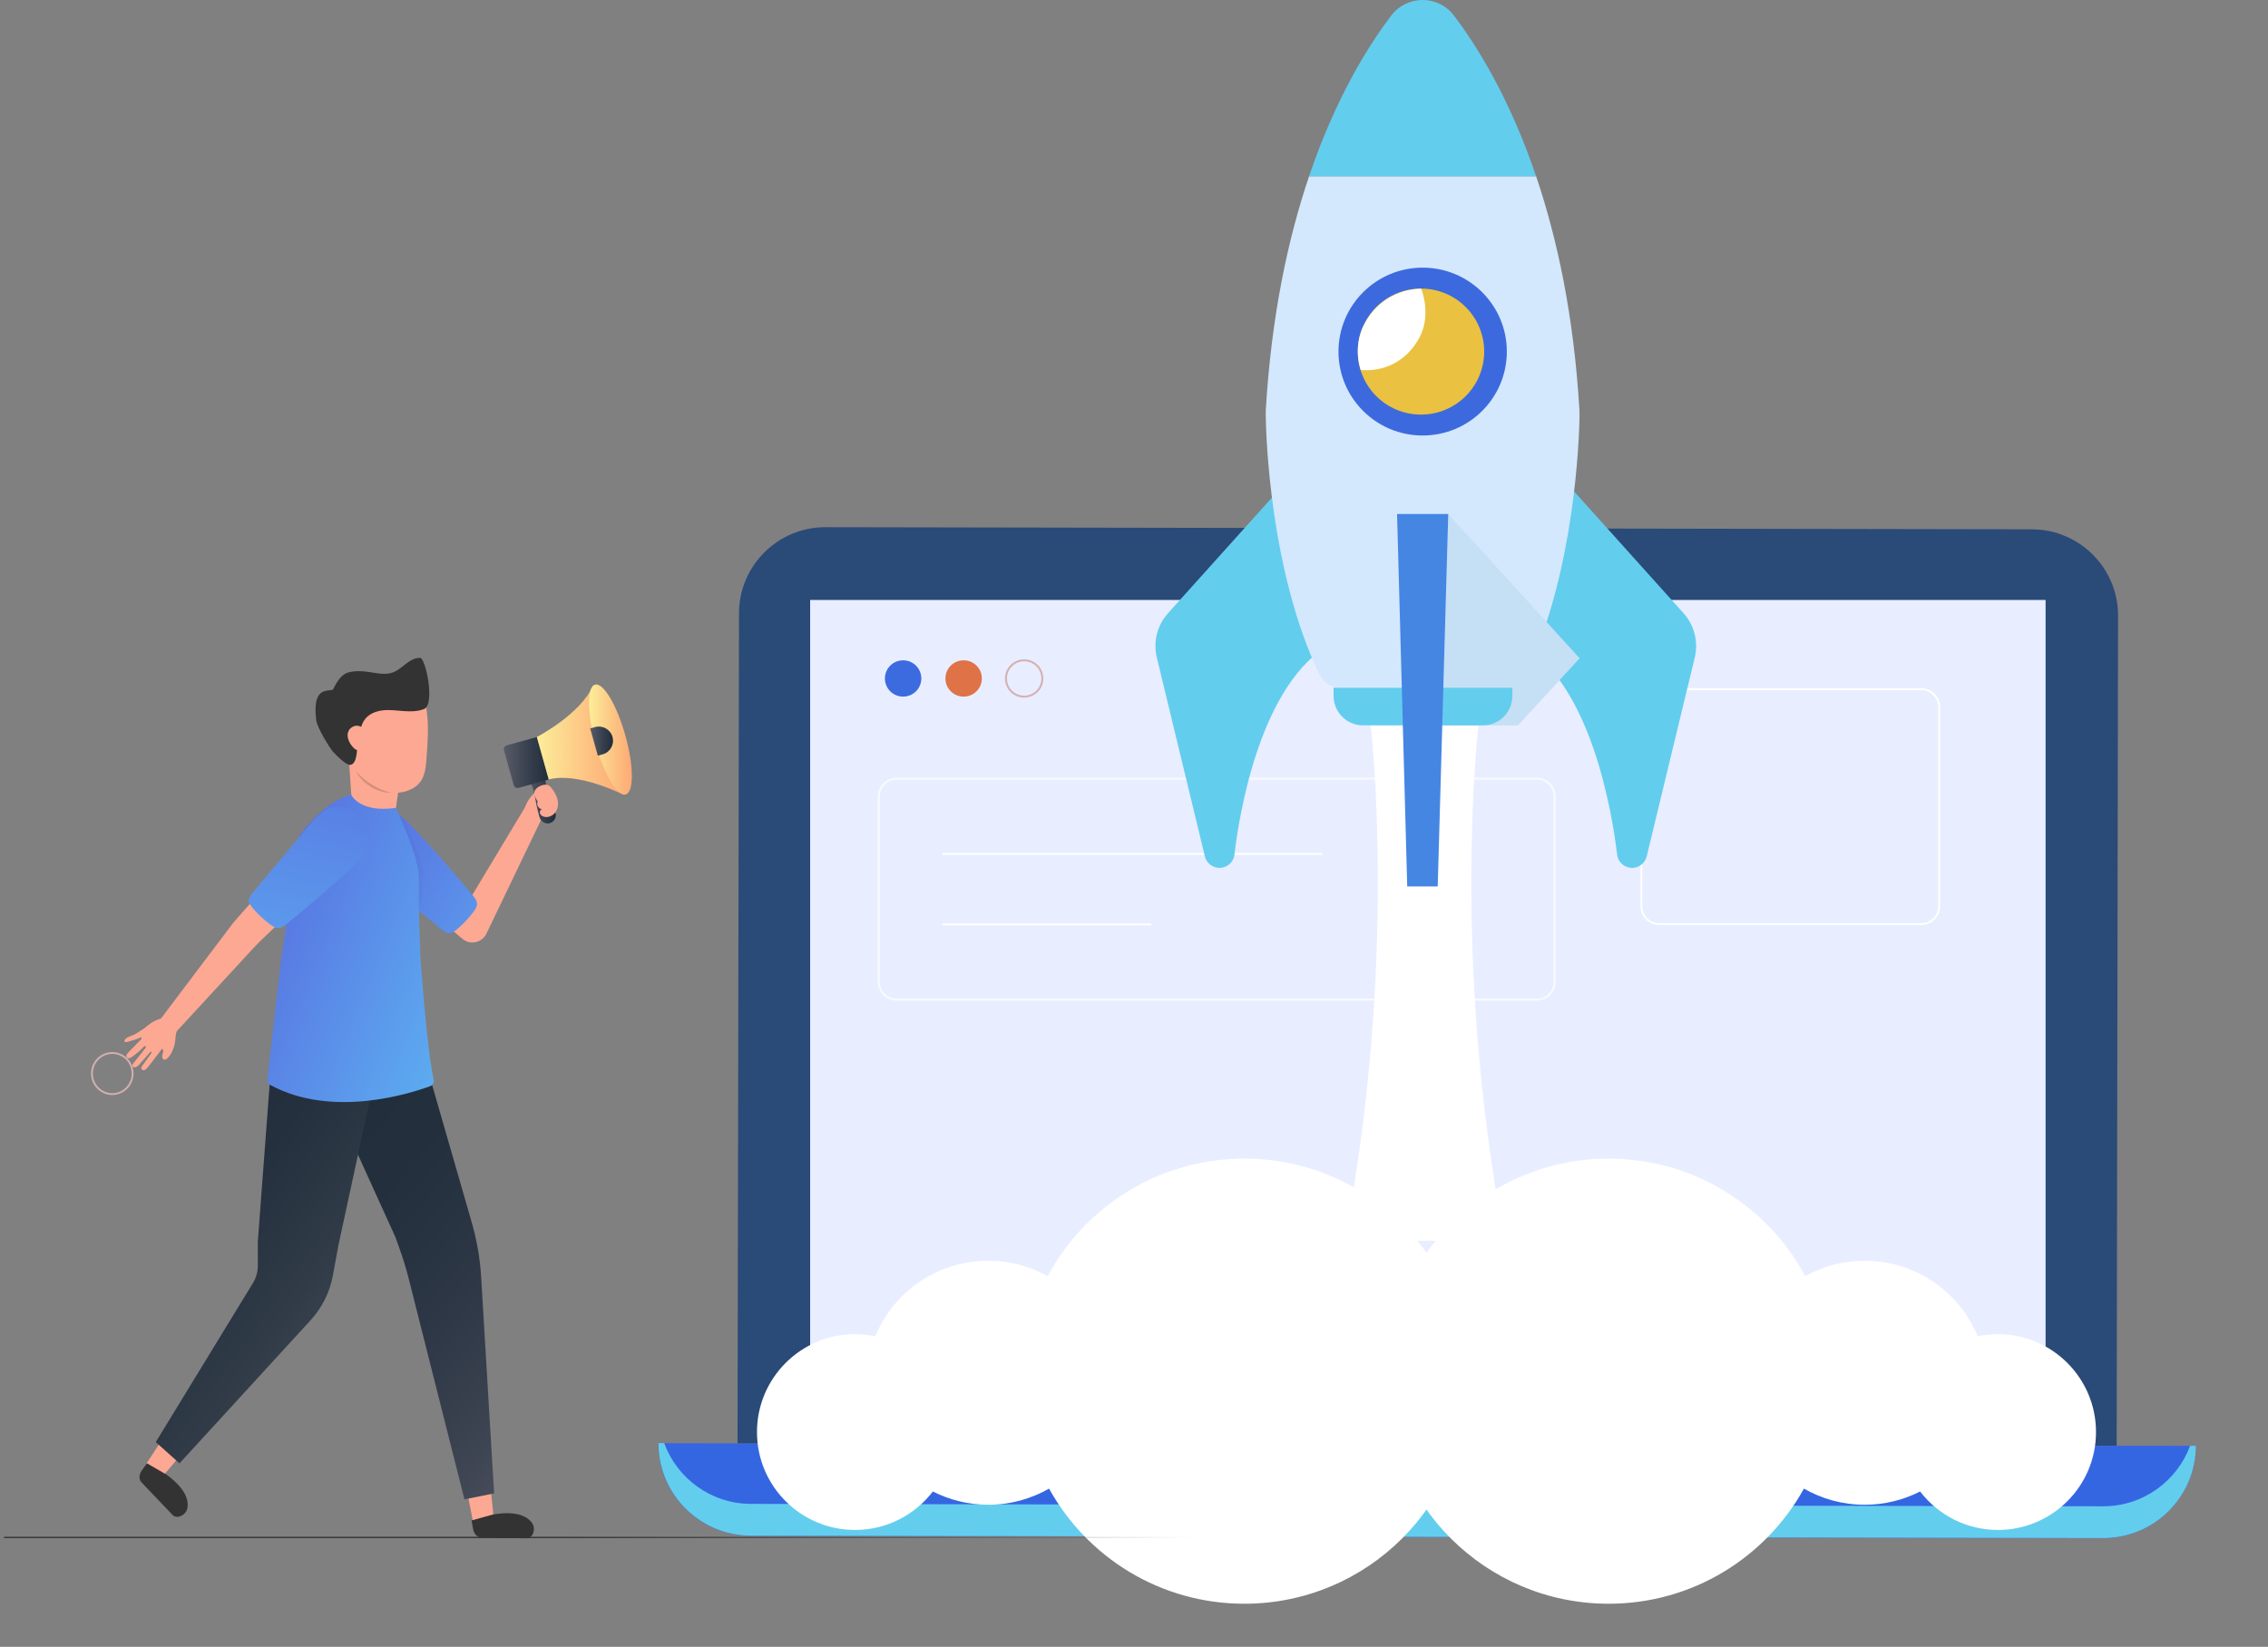
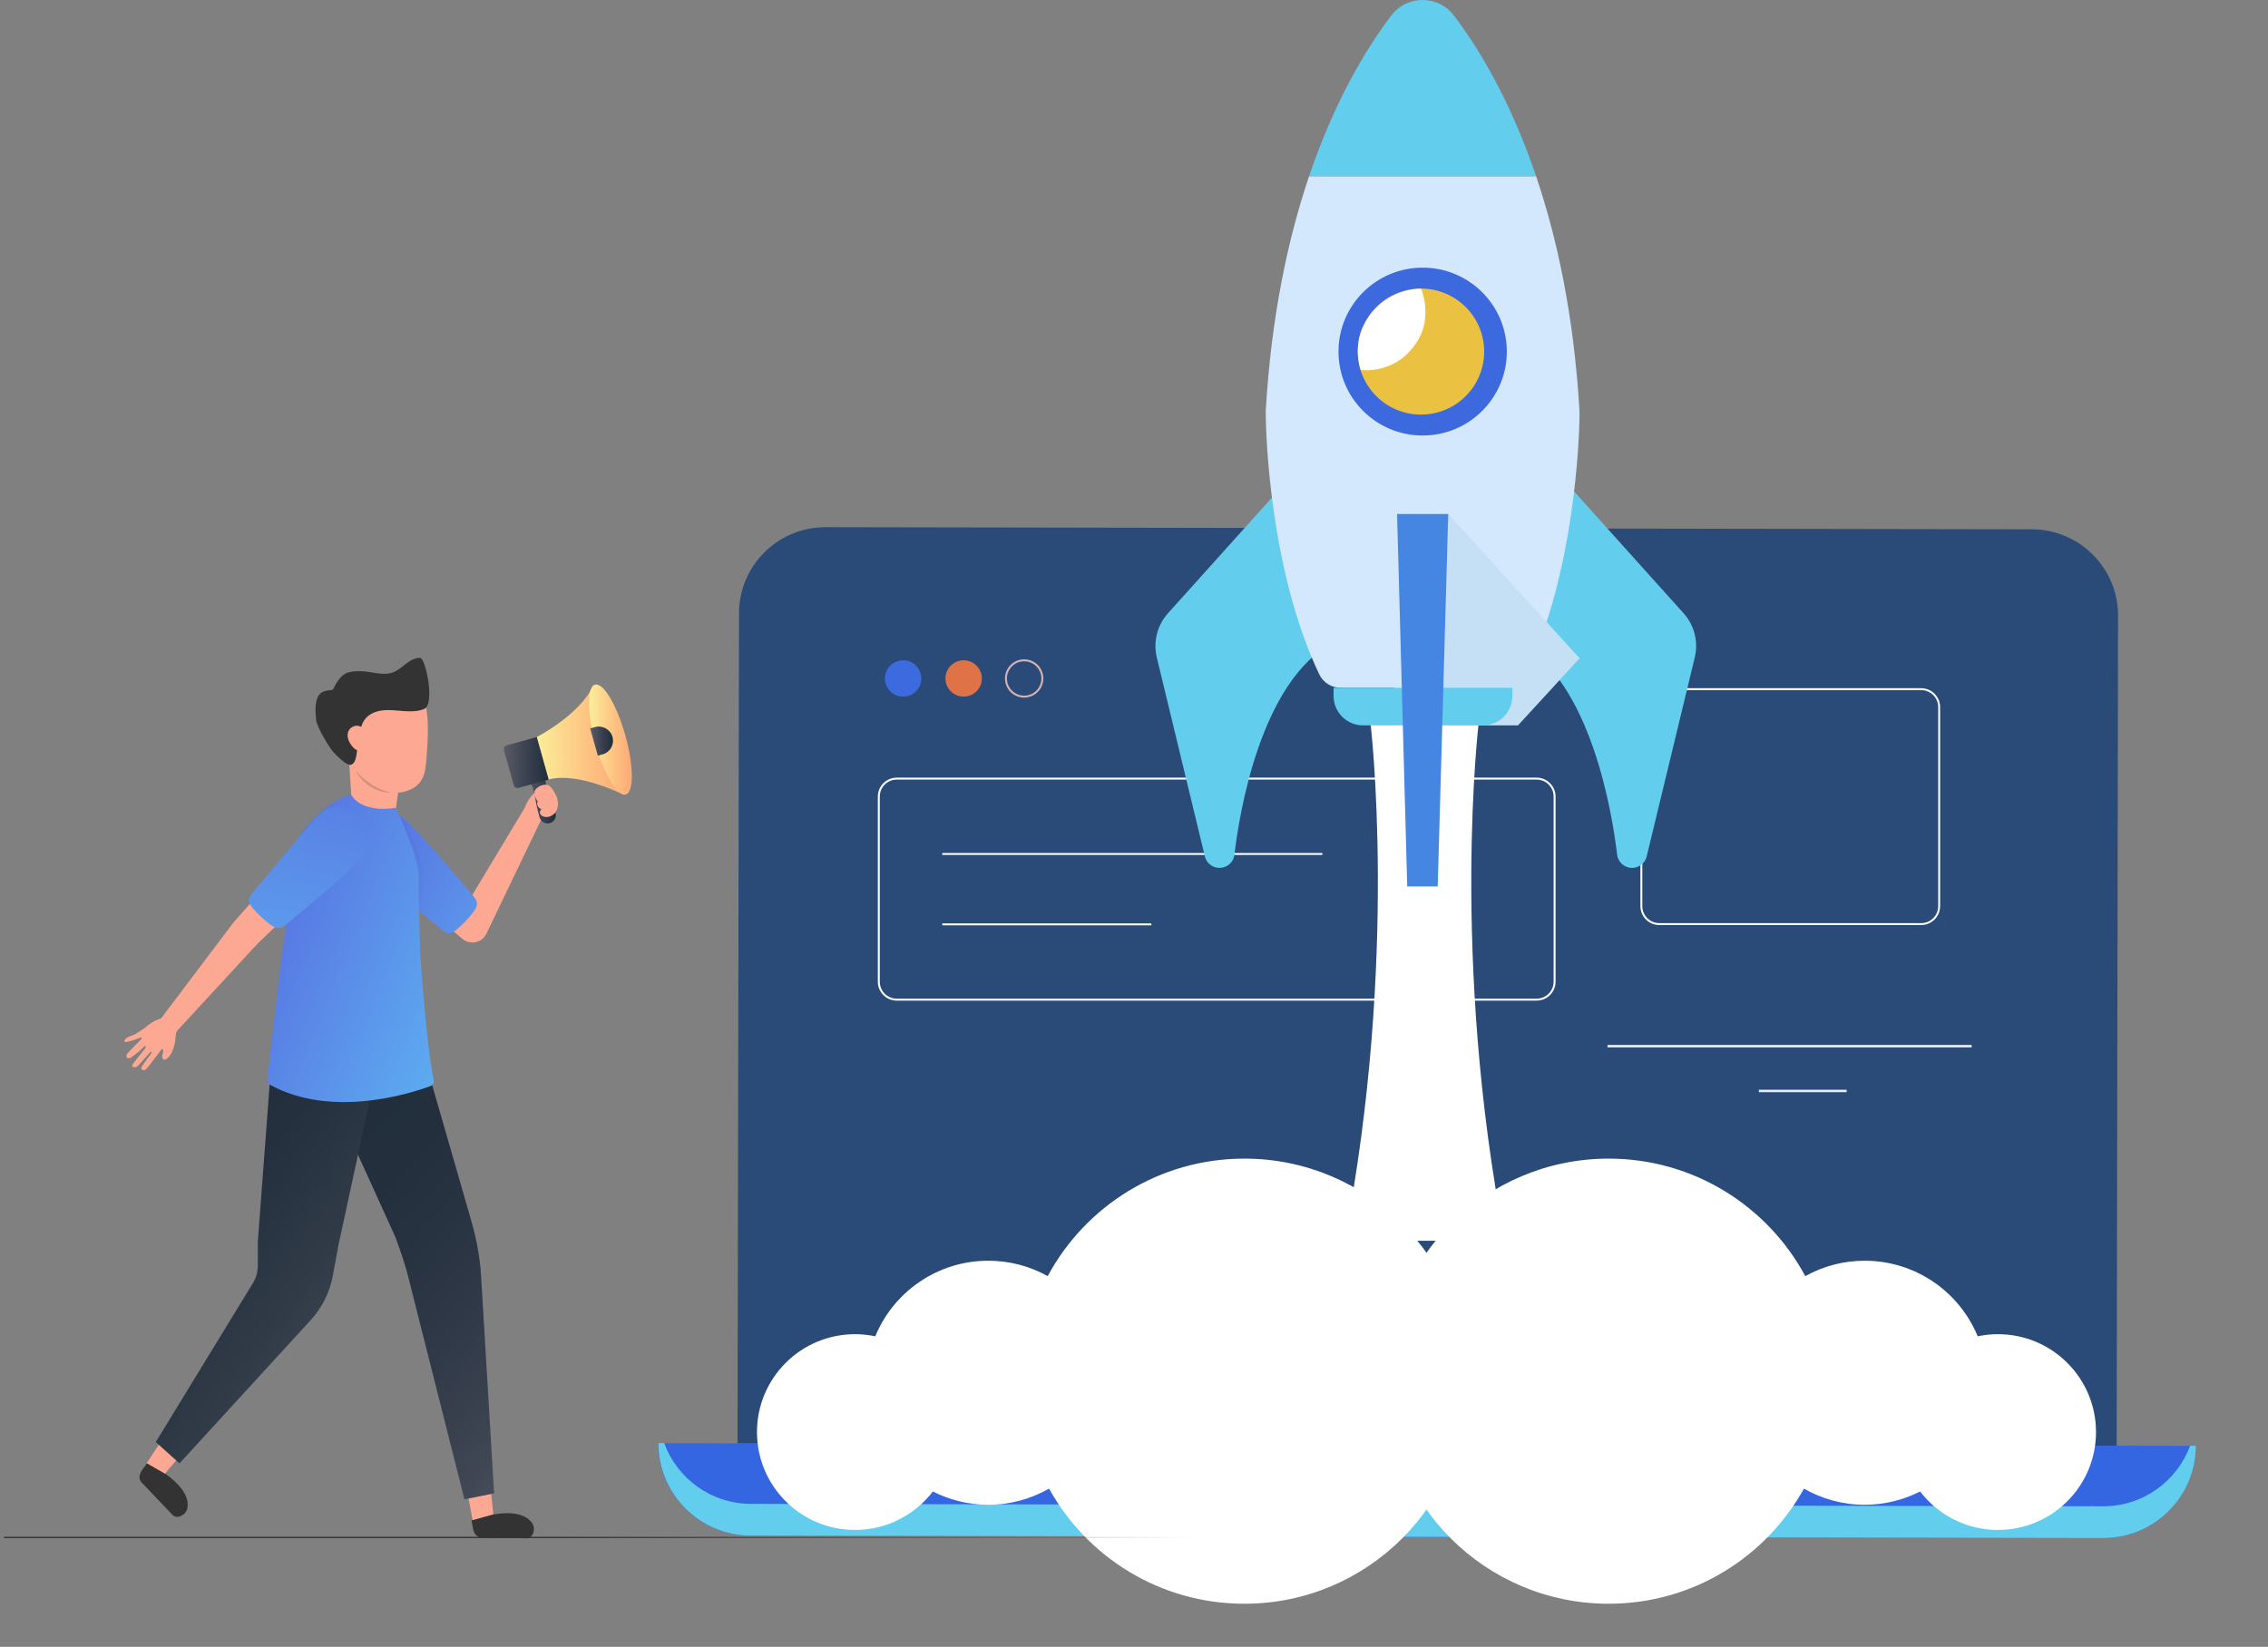
<svg xmlns="http://www.w3.org/2000/svg" width="570" height="414" viewBox="0 0 570 414" fill="none">
  <rect x="0" y="0" width="570" height="414" fill="#808080" stroke="none" />
  <g clip-path="url(#clip0_483_1653)">
    <path d="M528.503 386.69L188.725 386.088C175.86 386.064 165.434 375.642 165.457 362.81L551.817 363.481C551.841 376.313 541.391 386.713 528.503 386.69Z" fill="#3566E2" />
    <path d="M528.53 378.674L188.752 378.072C178.697 378.049 170.175 371.679 166.924 362.785H165.484C165.461 375.617 175.864 386.04 188.752 386.063L528.53 386.665C541.395 386.688 551.845 376.312 551.868 363.457H550.428C547.131 372.351 538.585 378.697 528.53 378.674Z" fill="#63CDEE" />
    <path d="M380.606 370.961L336.717 370.892C332.398 370.892 328.914 367.394 328.938 363.109L388.431 363.225C388.408 367.487 384.902 370.961 380.606 370.961Z" fill="#3259AA" />
    <path d="M531.964 363.434L185.359 362.832L185.731 154.166C185.754 142.191 195.507 132.509 207.49 132.533L510.624 133.065C522.629 133.088 532.336 142.816 532.313 154.768L531.964 363.434Z" fill="#2A4A78" />
-     <path d="M514.105 150.83H203.609V345.113H514.105V150.83Z" fill="#E8EEFF" />
    <path d="M312.733 291.272C291.343 291.272 272.763 303.236 263.313 320.809C258.886 318.344 253.799 316.942 248.393 316.942C235.559 316.942 224.577 324.783 219.979 335.939C218.34 335.599 216.638 335.408 214.892 335.408C201.271 335.408 190.246 346.436 190.246 360.015C190.246 373.615 201.292 384.622 214.892 384.622C222.874 384.622 229.94 380.818 234.452 374.953C238.645 377.078 243.37 378.29 248.393 378.29C253.948 378.29 259.141 376.802 263.653 374.231C273.21 391.486 291.599 403.173 312.733 403.173C343.679 403.173 368.794 378.12 368.794 347.201C368.773 316.325 343.679 291.272 312.733 291.272Z" fill="white" />
    <path d="M404.288 291.272C425.678 291.272 444.258 303.236 453.708 320.809C458.135 318.344 463.222 316.942 468.628 316.942C481.462 316.942 492.444 324.783 497.042 335.939C498.68 335.599 500.383 335.408 502.128 335.408C515.75 335.408 526.775 346.436 526.775 360.015C526.775 373.615 515.729 384.622 502.128 384.622C494.147 384.622 487.081 380.818 482.569 374.953C478.376 377.078 473.651 378.29 468.628 378.29C463.073 378.29 457.88 376.802 453.368 374.231C443.811 391.486 425.422 403.173 404.288 403.173C373.341 403.173 348.227 378.12 348.227 347.201C348.248 316.325 373.341 291.272 404.288 291.272Z" fill="white" />
    <path d="M386.178 251.307H225.391C222.884 251.307 220.863 249.292 220.863 246.79V200.258C220.863 197.756 222.884 195.741 225.391 195.741H386.178C388.685 195.741 390.706 197.756 390.706 200.258V246.79C390.706 249.292 388.685 251.307 386.178 251.307Z" stroke="#F9FAFF" stroke-width="0.498" stroke-miterlimit="10" />
    <path d="M236.816 214.688H332.327" stroke="white" stroke-width="0.476" stroke-miterlimit="10" />
    <path d="M236.816 232.383H289.367" stroke="white" stroke-width="0.476" stroke-miterlimit="10" />
    <path d="M482.826 232.314H417.04C414.532 232.314 412.512 230.299 412.512 227.797V177.768C412.512 175.266 414.532 173.251 417.04 173.251H482.826C485.334 173.251 487.355 175.266 487.355 177.768V227.797C487.355 230.299 485.334 232.314 482.826 232.314Z" stroke="white" stroke-width="0.476" stroke-miterlimit="10" />
    <path d="M231.548 170.564C231.548 173.089 229.504 175.127 226.973 175.127C224.442 175.127 222.398 173.089 222.398 170.564C222.398 168.04 224.442 166.001 226.973 166.001C229.504 166.001 231.548 168.04 231.548 170.564Z" fill="#3C6BE0" />
    <path d="M246.759 170.564C246.759 173.089 244.715 175.127 242.184 175.127C239.653 175.127 237.609 173.089 237.609 170.564C237.609 168.04 239.653 166.001 242.184 166.001C244.715 166.001 246.759 168.04 246.759 170.564Z" fill="#DF7246" />
    <path d="M257.395 175.127C259.921 175.127 261.97 173.084 261.97 170.564C261.97 168.044 259.921 166.001 257.395 166.001C254.868 166.001 252.82 168.044 252.82 170.564C252.82 173.084 254.868 175.127 257.395 175.127Z" stroke="#D5B2B2" stroke-width="0.498" stroke-miterlimit="10" />
    <path d="M371.662 181.451L358.031 162.087L344.4 181.451C344.4 181.451 351.622 240.815 337.852 311.922H358.031H378.211C364.44 240.815 371.662 181.451 371.662 181.451Z" fill="white" />
    <path d="M322.224 122.249L293.545 154.166C290.828 157.177 289.784 161.346 290.736 165.307L302.811 215.29C303.298 217.282 305.272 218.533 307.293 218.093C308.872 217.745 310.056 216.471 310.242 214.873C311.38 205.122 316.674 171.19 335.182 161.439L322.224 122.249Z" fill="#63CDEE" />
    <path d="M394.442 122.249L423.121 154.166C425.838 157.177 426.883 161.346 425.931 165.307L413.855 215.29C413.368 217.282 411.394 218.533 409.374 218.093C407.794 217.745 406.61 216.471 406.424 214.873C405.263 205.122 399.992 171.19 381.484 161.439L394.442 122.249Z" fill="#63CDEE" />
    <path d="M318.112 104.46C318.182 109.486 319.134 143.303 331.534 169.476C332.509 171.537 334.576 172.904 336.875 172.904H357.078H358.007H378.209C380.508 172.904 382.575 171.56 383.55 169.476C395.811 143.581 396.879 110.251 396.972 104.645C396.972 104.136 396.972 103.626 396.949 103.117C395.533 79.144 391.283 59.734 386.058 44.309H329.003C323.778 59.758 319.528 79.214 318.112 103.233C318.112 103.626 318.089 104.043 318.112 104.46Z" fill="#D3E8FD" />
    <path d="M363.974 129.22L396.995 165.492L381.507 182.354H362.488L363.974 129.22Z" fill="#C5DFF5" />
    <path d="M349.667 3.891C343.769 11.65 335.618 24.76 329 44.309H386.055C379.437 24.76 371.286 11.65 365.388 3.891C361.464 -1.297 353.615 -1.297 349.667 3.891Z" fill="#63CDEE" />
    <path d="M357.545 109.486C369.229 109.486 378.7 100.039 378.7 88.386C378.7 76.732 369.229 67.285 357.545 67.285C345.862 67.285 336.391 76.732 336.391 88.386C336.391 100.039 345.862 109.486 357.545 109.486Z" fill="#3C6ADE" />
    <path d="M357.126 104.229C365.898 104.229 373.009 97.136 373.009 88.386C373.009 79.636 365.898 72.543 357.126 72.543C348.353 72.543 341.242 79.636 341.242 88.386C341.242 97.136 348.353 104.229 357.126 104.229Z" fill="#EAC140" />
    <path d="M341.962 92.995C341.962 92.995 351.042 94.454 356.406 85.467C360.052 79.353 357.173 72.589 357.173 72.589C357.173 72.589 347.628 72.219 342.822 81.646C342.798 81.623 339.965 86.44 341.962 92.995Z" fill="white" />
    <path d="M372.682 182.354H342.564C338.477 182.354 335.156 179.042 335.156 174.965V172.904H380.09V174.965C380.09 179.042 376.769 182.354 372.682 182.354Z" fill="#63CDEE" />
    <path d="M361.331 222.841H353.668L351.113 129.22H363.978L361.331 222.841Z" fill="#4586E3" />
    <path d="M1 386.503H598.792" stroke="url(#paint0_linear_483_1653)" stroke-width="0.265" stroke-miterlimit="10" />
-     <path d="M33.327 269.883C33.327 272.732 31.051 275.048 28.218 275.048C25.408 275.048 23.109 272.732 23.109 269.883C23.109 267.034 25.385 264.718 28.218 264.718C31.051 264.718 33.327 267.034 33.327 269.883Z" stroke="#D3AFAF" stroke-width="0.468" stroke-miterlimit="10" />
    <path d="M404 263H495.516" stroke="#E8EEFF" stroke-width="0.613" stroke-miterlimit="10" />
    <path d="M442.039 274.261H464.1" stroke="#E8EEFF" stroke-width="0.613" stroke-miterlimit="10" />
  </g>
  <path d="M89.042 211.739H98.269L101.351 190.296H87.664L89.042 211.739Z" fill="#FDA893" />
  <path d="M107.263 189.661C107.256 189.761 107.25 189.865 107.24 189.965C107.051 192.353 106.973 195.09 105.337 196.918C104.168 198.226 102.376 198.991 100.548 199.231C96.215 199.798 91.849 197.504 89.344 194.216C86.839 190.931 85.946 186.82 85.799 182.816C85.676 179.427 86.141 175.792 88.52 173.191C92.4 168.944 100.88 168.325 104.832 172.705C106.67 174.739 107.09 177.14 107.37 179.842C107.712 183.123 107.491 186.373 107.263 189.661Z" fill="#FDA893" />
  <path opacity="0.15" d="M98.298 199.27C96.467 199.341 94.629 198.716 93.072 197.74C91.521 196.749 90.186 195.392 89.352 193.775C90.586 195.103 91.909 196.279 93.408 197.216C94.893 198.168 96.525 198.858 98.298 199.27Z" fill="black" />
  <path d="M105.594 165.383C104.268 165.354 103.052 166.086 102.003 166.89C100.951 167.693 99.948 168.61 98.7 169.057C96.794 169.744 94.696 169.222 92.689 168.927C90.943 168.671 89.138 168.6 87.441 169.08C85.743 169.559 84.502 171.642 83.749 173.23C83.274 174.237 78.279 171.649 79.478 181.086C79.726 183.02 82.981 188.226 83.736 189.032C84.492 189.839 87.004 192.457 88.095 192.275C89.936 191.967 89.617 187.882 90.044 186.078C90.467 184.273 90.584 182.297 91.712 180.82C92.757 179.446 94.517 178.763 96.24 178.578C97.964 178.39 99.7 178.633 101.43 178.76C103.16 178.886 104.949 178.889 106.561 178.254C109.438 177.13 106.965 165.412 105.594 165.383Z" fill="#333333" />
  <path d="M87.66 186.23C87.289 185.381 87.233 184.351 87.712 183.558C88.1 182.913 88.826 182.482 89.582 182.446C90.338 182.414 91.1 182.78 91.543 183.389C92.019 184.043 92.114 184.892 92.123 185.699C92.13 186.269 92.104 186.849 91.905 187.38C91.53 188.385 90.501 188.981 89.475 188.462C88.703 188.07 87.996 186.991 87.66 186.23Z" fill="#FDA893" />
  <path d="M95.64 204.171L121.42 229.884L115.122 230.937L132.083 202.729L136.481 205.075L122.241 234.734C121.315 236.661 118.992 237.478 117.054 236.558C116.751 236.412 116.474 236.237 116.226 236.03L115.94 235.787L88.098 212.296L95.64 204.171Z" fill="#FDA893" />
  <path d="M131.844 203.306C132.306 201.67 133.297 200.186 134.629 199.121C135.111 200.656 135.629 202.124 136.112 203.659C136.359 204.453 136.571 205.425 135.998 206.027C135.512 206.536 134.659 206.51 134.033 206.186C132.919 205.613 132.3 204.469 131.844 203.306Z" fill="#FDA893" />
  <path d="M137.498 194.938L134.999 195.628L132.5 196.318C133.588 196.539 134.132 198.528 134.396 200.083C134.676 201.735 135.015 203.377 135.468 204.994L135.579 205.392C135.869 206.432 136.888 207.171 137.957 206.986C139.188 206.776 139.935 205.564 139.609 204.398L139.465 203.886C139.013 202.273 138.452 200.689 137.833 199.13C137.247 197.669 136.68 195.687 137.498 194.938Z" fill="url(#paint1_linear_483_1653)" />
  <path d="M137.914 195.962L130.307 198.068C129.792 198.21 129.258 197.909 129.114 197.397L126.645 188.569C126.502 188.057 126.805 187.526 127.319 187.384L134.927 185.281L137.914 195.962Z" fill="url(#paint2_linear_483_1653)" />
  <path d="M134.922 185.278C134.922 185.278 145.966 179.56 149.1 172.241L156.822 199.846C156.822 199.846 145.223 193.94 137.913 195.962L134.922 185.278Z" fill="url(#paint3_linear_483_1653)" />
  <path d="M157.164 184.883C159.295 192.505 159.347 199.15 157.275 199.723C155.203 200.297 151.795 194.582 149.664 186.959C147.531 179.336 147.482 172.692 149.554 172.118C151.626 171.542 155.033 177.26 157.164 184.883Z" fill="url(#paint4_linear_483_1653)" />
  <path d="M151.449 189.641L150.247 189.975L148.328 183.12L149.53 182.786C151.433 182.258 153.407 183.366 153.938 185.261C154.469 187.153 153.355 189.117 151.449 189.641Z" fill="url(#paint5_linear_483_1653)" />
  <path d="M135.079 202.435C134.971 202.098 134.981 201.728 135.153 201.414C135.082 201.547 134.346 200.151 134.316 199.995C134.222 199.503 134.241 198.972 134.534 198.554C135.173 197.65 136.89 196.885 137.919 197.468C138.245 197.653 138.49 197.948 138.714 198.246C139.366 199.111 139.92 200.076 140.138 201.136C140.356 202.195 140.207 203.361 139.568 204.233C138.926 205.107 137.75 205.613 136.704 205.315C136.281 205.192 135.87 204.919 135.72 204.505C135.57 204.09 135.772 203.546 136.203 203.436C135.665 203.371 135.241 202.94 135.079 202.435Z" fill="#FDA893" />
  <path d="M93.851 219.527C91.691 217.742 89.351 215.617 89.189 212.802C89.058 210.55 90.388 208.499 91.798 206.76C92.974 205.312 94.398 203.863 96.232 203.601C98.689 203.248 100.871 205.114 102.634 206.889C108.326 212.633 113.545 218.834 118.754 225.028C119.292 225.669 119.862 226.385 119.868 227.224C119.875 227.96 119.448 228.617 119.011 229.204C117.858 230.759 116.532 232.181 115.066 233.435C113.183 235.045 112.567 234.993 110.694 233.444C107.136 230.506 103.582 227.564 100.024 224.623C97.965 222.929 95.906 221.228 93.851 219.527Z" fill="url(#paint6_linear_483_1653)" />
  <path d="M71.972 264.71L67.535 321.189L36.852 367.853V367.856L41.044 370.956L52.222 357.771L52.216 357.764L78.416 326.852L79.159 325.974L79.563 324.092L91.725 267.567L71.972 264.71Z" fill="#FDA893" />
  <path d="M122.567 382.739L124.173 382.509L122.401 365.352L122.349 364.853L120.749 348.172L119.185 330.983L117.651 313.79L117.622 313.45L117.273 312.397L113.132 299.84C111.761 295.651 110.35 291.476 109.021 287.271C106.317 278.877 103.629 270.473 101.068 262.021L82.547 269.424C86.58 277.286 90.49 285.2 94.38 293.121C96.347 297.074 98.234 301.055 100.159 305.024L105.75 316.605L108.995 332.46L112.425 349.38L115.602 365.442H115.598L115.774 366.311L118.993 383.257H118.996V383.26L122.567 382.739Z" fill="#FDA893" />
  <path d="M118.508 382.24C118.508 382.24 118.684 383.26 118.902 384.407C119.137 385.658 120.003 386.542 121 386.555L132.367 386.717C133.944 386.74 134.775 384.3 133.686 382.823C132.448 381.142 129.744 379.765 123.916 380.733L118.508 382.24Z" fill="#333333" />
  <path d="M36.929 367.875C36.929 367.875 36.319 368.715 35.642 369.667C34.906 370.707 34.873 371.941 35.56 372.66L43.383 380.863C44.468 382.003 46.803 380.889 47.106 379.085C47.452 377.031 46.556 374.144 41.79 370.671L36.929 367.875Z" fill="#333333" />
  <path d="M120.919 320.979C120.625 316.077 119.743 311.234 118.332 306.533L118.338 306.53L108.278 271.639L82.469 273.774L99.4 311.062L100.563 314.331C101.394 316.664 102.111 319.035 102.717 321.436L116.726 376.927L124.18 375.424L120.919 320.979Z" fill="url(#paint7_linear_483_1653)" />
  <path d="M94.135 271.066L67.827 271.843L64.794 312.19V318.251C64.794 319.754 64.38 321.228 63.595 322.514L39.145 362.536L45.113 367.879L78.073 331.883C80.947 328.744 82.879 324.869 83.648 320.694L85.097 312.841L94.135 271.066Z" fill="url(#paint8_linear_483_1653)" />
  <g opacity="0.15">
    <path opacity="0.15" d="M105.301 228.996C104.89 226.9 104.646 224.83 104.405 222.783C104.151 220.755 103.936 218.675 103.476 216.867C102.919 215.004 102.245 212.976 101.688 210.99C101.114 208.988 100.196 206.439 99.883 204.323C101.349 205.988 102.528 208.444 103.434 210.339C104.33 212.257 105.161 214.12 105.783 216.252C106.343 218.487 106.343 220.602 106.262 222.724C106.151 224.836 105.881 226.936 105.301 228.996Z" fill="black" />
  </g>
  <path d="M88.271 199.788C88.271 199.788 90.34 204.44 99.488 203.095C99.488 203.095 105.404 215.565 105.251 220.68C105.095 225.799 105.636 240.225 105.636 240.225C105.636 240.225 107.203 263.33 109.001 271.497C109.148 272.158 108.783 272.812 108.144 273.048C103.28 274.85 83.456 281.261 67.86 272.718C67.342 272.436 67.078 271.84 67.195 271.263L70.623 241.475L75.265 210.125C75.265 210.125 81.048 201.625 88.271 199.788Z" fill="url(#paint9_linear_483_1653)" />
  <path d="M45.4 257.1C45.022 257.79 44.641 258.499 44.4 259.248C44.136 260.058 44.136 260.926 44.019 261.768C43.888 262.711 43.605 263.634 43.188 264.493C42.872 265.141 42.468 265.766 41.888 266.194C41.728 266.313 41.539 266.417 41.34 266.407C40.976 266.388 40.748 265.98 40.748 265.617C40.751 265.254 40.907 264.914 40.985 264.558C41.063 264.204 41.031 263.864 40.748 263.634C39.865 264.788 38.982 265.938 38.102 267.091C37.747 267.554 37.392 268.017 37.007 268.458C36.815 268.678 36.603 268.902 36.327 268.996C36.05 269.09 35.688 269.009 35.564 268.743C35.427 268.452 35.623 268.121 35.812 267.862C36.421 267.013 37.03 266.164 37.639 265.316C37.835 265.043 38.405 264.36 37.864 264.37C36.968 265.387 36.069 266.404 35.173 267.421C34.834 267.807 34.453 268.215 33.948 268.306C33.675 268.354 33.339 268.26 33.254 267.998C33.179 267.761 33.342 267.522 33.499 267.327C34.483 266.09 35.466 264.852 36.45 263.615C36.535 263.508 36.62 263.398 36.646 263.265C36.669 263.145 36.613 262.928 36.463 262.938C36.356 262.944 36.059 263.226 35.975 263.304C35.665 263.586 35.392 263.916 35.072 264.191C34.453 264.732 33.811 265.251 33.134 265.717C32.951 265.84 32.766 265.964 32.551 266.015C32.336 266.067 32.091 266.038 31.932 265.886C31.746 265.708 31.73 265.403 31.824 265.163C31.919 264.924 32.104 264.729 32.283 264.545C33.306 263.492 34.326 262.439 35.349 261.386C35.427 261.305 35.561 261.256 35.587 261.146C35.613 261.036 35.535 260.796 35.424 260.774C34.277 261.292 33.075 261.687 31.844 261.95C31.681 261.985 31.485 262.011 31.365 261.895C31.267 261.804 31.254 261.648 31.296 261.522C31.342 261.396 31.433 261.292 31.528 261.198C32.098 260.605 32.932 260.456 33.684 260.119C34.385 259.805 34.994 259.287 35.659 258.904C36.252 258.564 36.75 258.088 37.288 257.67C38.304 256.883 39.477 256.303 40.718 255.969C41.441 255.775 41.969 255.046 42.52 254.547C43.572 255.15 44.651 256.141 45.4 257.1Z" fill="#FDA893" />
  <path d="M90.579 212.477L66.454 235.582C64.378 237.458 62.6 239.59 60.687 241.608L55.032 247.737L43.7 260.016L39.859 256.847L49.988 243.419L55.061 236.697L57.599 233.334C58.032 232.78 58.426 232.194 58.889 231.669L60.277 230.094L82.531 204.848L90.579 212.477Z" fill="#FDA893" />
  <path d="M77.734 207.443C79.533 205.299 81.673 202.976 84.508 202.817C86.772 202.691 88.834 204.016 90.58 205.422C92.034 206.591 93.49 208.01 93.75 209.834C94.099 212.277 92.222 214.444 90.431 216.193C84.648 221.843 78.402 227.023 72.163 232.194C71.518 232.728 70.798 233.292 69.951 233.299C69.212 233.305 68.55 232.877 67.961 232.443C66.4 231.293 64.973 229.971 63.712 228.51C62.096 226.638 62.149 226.022 63.709 224.163C66.671 220.632 69.632 217.1 72.597 213.569C74.307 211.528 76.021 209.487 77.734 207.443Z" fill="url(#paint10_linear_483_1653)" />
  <defs>
    <linearGradient id="paint0_linear_483_1653" x1="145.5" y1="410" x2="299.896" y2="387.504" gradientUnits="userSpaceOnUse">
      <stop stop-color="#262127" />
      <stop offset="1" stop-color="#262127" stop-opacity="0" />
    </linearGradient>
    <linearGradient id="paint1_linear_483_1653" x1="132.497" y1="200.979" x2="139.681" y2="200.979" gradientUnits="userSpaceOnUse">
      <stop stop-color="#595B68" />
      <stop offset="0.538" stop-color="#38404E" />
      <stop offset="1" stop-color="#202D3B" />
    </linearGradient>
    <linearGradient id="paint2_linear_483_1653" x1="126.606" y1="191.689" x2="137.913" y2="191.689" gradientUnits="userSpaceOnUse">
      <stop stop-color="#595B68" />
      <stop offset="0.538" stop-color="#38404E" />
      <stop offset="1" stop-color="#202D3B" />
    </linearGradient>
    <linearGradient id="paint3_linear_483_1653" x1="134.922" y1="186.043" x2="156.822" y2="186.043" gradientUnits="userSpaceOnUse">
      <stop stop-color="#FCEE99" />
      <stop offset="0.611" stop-color="#FDC182" />
      <stop offset="1" stop-color="#FEA975" />
    </linearGradient>
    <linearGradient id="paint4_linear_483_1653" x1="148.032" y1="185.918" x2="158.797" y2="185.918" gradientUnits="userSpaceOnUse">
      <stop stop-color="#FCEE99" />
      <stop offset="0.611" stop-color="#FDC182" />
      <stop offset="1" stop-color="#FEA975" />
    </linearGradient>
    <linearGradient id="paint5_linear_483_1653" x1="148.329" y1="186.314" x2="154.071" y2="186.314" gradientUnits="userSpaceOnUse">
      <stop stop-color="#595B68" />
      <stop offset="0.538" stop-color="#38404E" />
      <stop offset="1" stop-color="#202D3B" />
    </linearGradient>
    <linearGradient id="paint6_linear_483_1653" x1="171.387" y1="257.206" x2="72.772" y2="199.703" gradientUnits="userSpaceOnUse">
      <stop stop-color="#60CDF9" />
      <stop offset="0.418" stop-color="#5C9FED" />
      <stop offset="1" stop-color="#565ADB" />
    </linearGradient>
    <linearGradient id="paint7_linear_483_1653" x1="161.105" y1="366.379" x2="58.554" y2="276.556" gradientUnits="userSpaceOnUse">
      <stop stop-color="#595B68" />
      <stop offset="0.038" stop-color="#545764" />
      <stop offset="0.235" stop-color="#3D4452" />
      <stop offset="0.448" stop-color="#2D3745" />
      <stop offset="0.685" stop-color="#232F3D" />
      <stop offset="1" stop-color="#202D3B" />
    </linearGradient>
    <linearGradient id="paint8_linear_483_1653" x1="114.794" y1="351.232" x2="32.828" y2="292.949" gradientUnits="userSpaceOnUse">
      <stop stop-color="#595B68" />
      <stop offset="0.192" stop-color="#464C59" />
      <stop offset="0.47" stop-color="#313B48" />
      <stop offset="0.742" stop-color="#24303E" />
      <stop offset="1" stop-color="#202D3B" />
    </linearGradient>
    <linearGradient id="paint9_linear_483_1653" x1="146.586" y1="263.613" x2="37.063" y2="218.555" gradientUnits="userSpaceOnUse">
      <stop stop-color="#60CDF9" />
      <stop offset="0.234" stop-color="#5DAFF1" />
      <stop offset="0.753" stop-color="#5872E1" />
      <stop offset="1" stop-color="#565ADB" />
    </linearGradient>
    <linearGradient id="paint10_linear_483_1653" x1="60.214" y1="301.142" x2="94.304" y2="142.419" gradientUnits="userSpaceOnUse">
      <stop stop-color="#60CDF9" />
      <stop offset="0.234" stop-color="#5DAFF1" />
      <stop offset="0.753" stop-color="#5872E1" />
      <stop offset="1" stop-color="#565ADB" />
    </linearGradient>
    <clipPath id="clip0_483_1653">
      <rect width="570" height="413.047" fill="white" />
    </clipPath>
  </defs>
</svg>